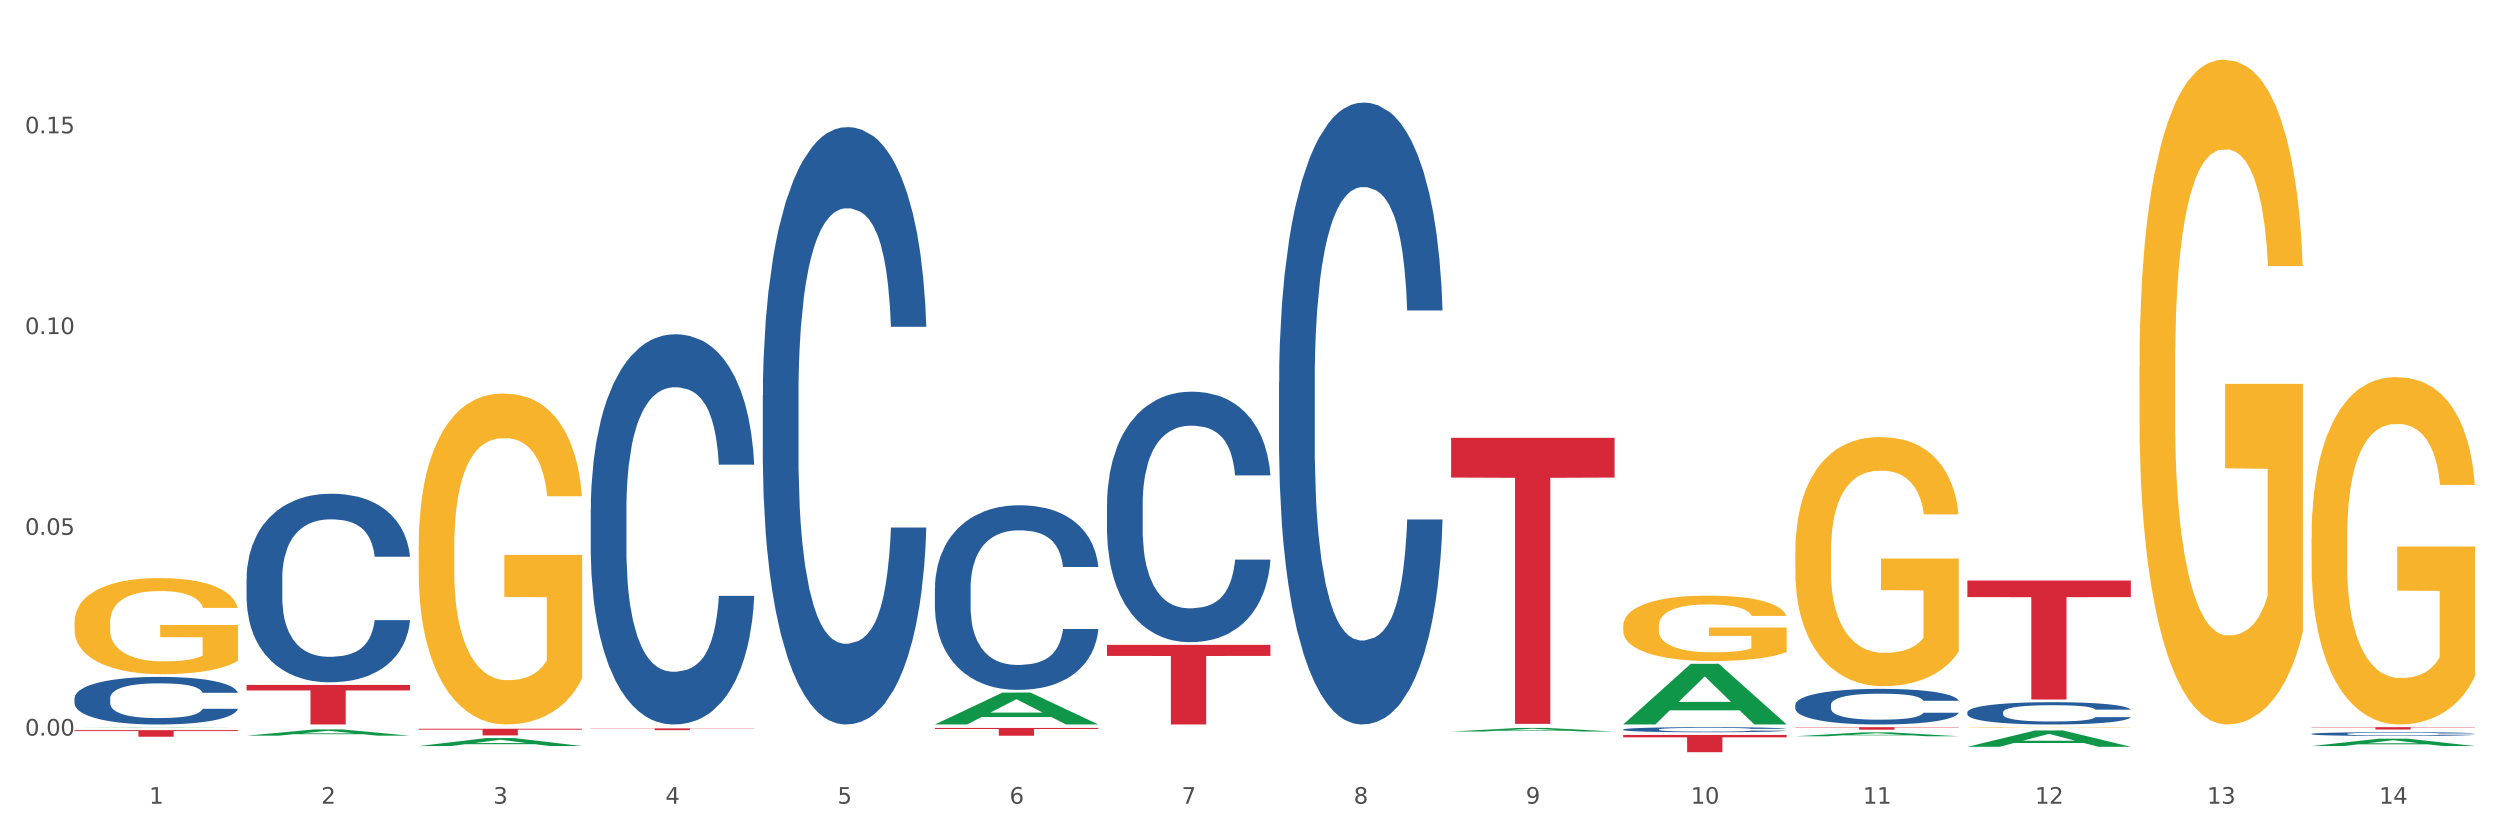
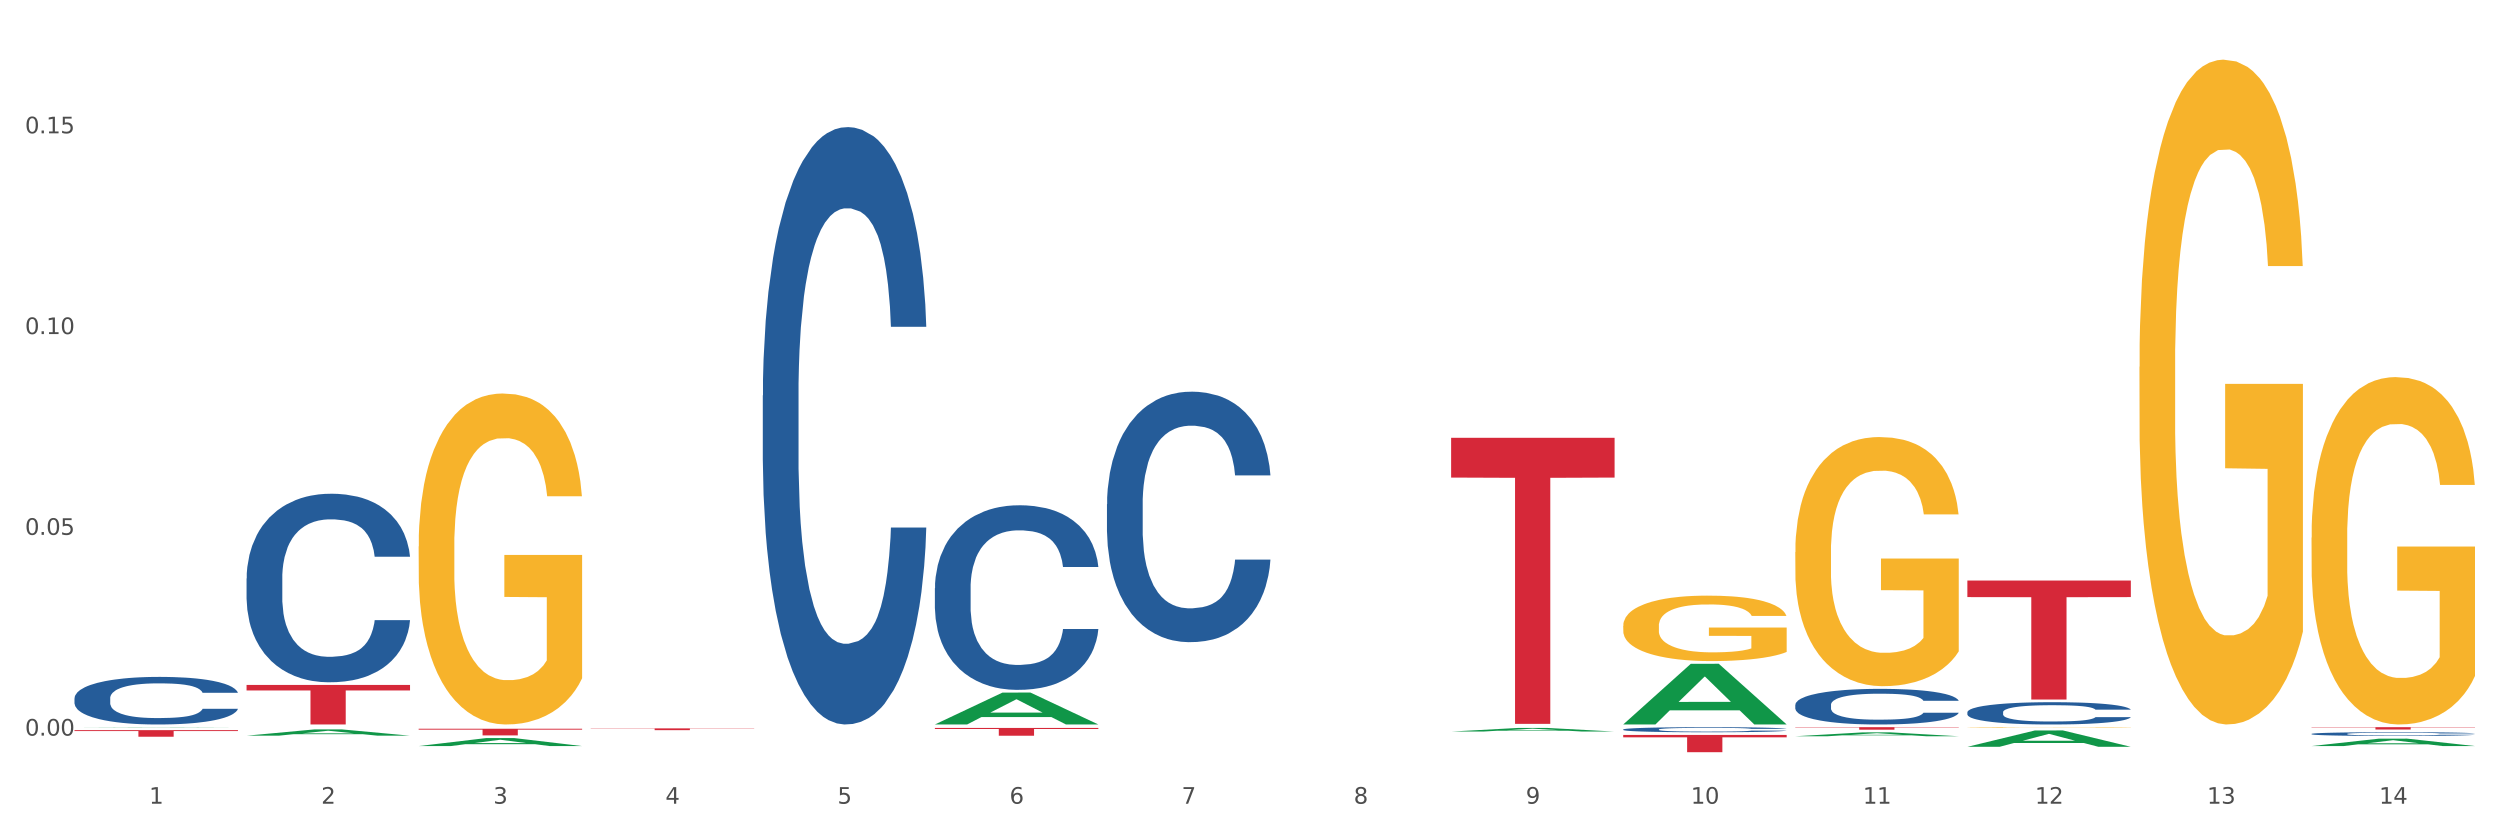
<svg xmlns="http://www.w3.org/2000/svg" xmlns:xlink="http://www.w3.org/1999/xlink" width="1080pt" height="360pt" viewBox="0 0 1080 360" version="1.1">
  <rect x="0" y="0" width="1080" height="360" fill="#333333" stroke="none" />
  <defs>
    <style type="text/css">*{stroke-linejoin: round; stroke-linecap: butt}</style>
  </defs>
  <g id="figure_1">
    <g id="patch_1">
      <path d="M 0 360  L 1080 360  L 1080 0  L 0 0  z " style="fill: #ffffff; stroke: #ffffff; stroke-linejoin: miter" />
    </g>
    <g id="axes_1">
      <g id="matplotlib.axis_1">
        <g id="xtick_1">
          <g id="text_1">
            <g style="fill: #4d4d4d" transform="translate(64.432 347.204) scale(0.096 -0.096)">
              <defs>
                <path id="DejaVuSans-31" d="M 794 531  L 1825 531  L 1825 4091  L 703 3866  L 703 4441  L 1819 4666  L 2450 4666  L 2450 531  L 3481 531  L 3481 0  L 794 0  L 794 531  z " transform="scale(0.016)" />
              </defs>
              <use xlink:href="#DejaVuSans-31" />
            </g>
          </g>
        </g>
        <g id="xtick_2">
          <g id="text_2">
            <g style="fill: #4d4d4d" transform="translate(138.771 347.204) scale(0.096 -0.096)">
              <defs>
                <path id="DejaVuSans-32" d="M 1228 531  L 3431 531  L 3431 0  L 469 0  L 469 531  Q 828 903 1448 1529  Q 2069 2156 2228 2338  Q 2531 2678 2651 2914  Q 2772 3150 2772 3378  Q 2772 3750 2511 3984  Q 2250 4219 1831 4219  Q 1534 4219 1204 4116  Q 875 4013 500 3803  L 500 4441  Q 881 4594 1212 4672  Q 1544 4750 1819 4750  Q 2544 4750 2975 4387  Q 3406 4025 3406 3419  Q 3406 3131 3298 2873  Q 3191 2616 2906 2266  Q 2828 2175 2409 1742  Q 1991 1309 1228 531  z " transform="scale(0.016)" />
              </defs>
              <use xlink:href="#DejaVuSans-32" />
            </g>
          </g>
        </g>
        <g id="xtick_3">
          <g id="text_3">
            <g style="fill: #4d4d4d" transform="translate(213.109 347.204) scale(0.096 -0.096)">
              <defs>
                <path id="DejaVuSans-33" d="M 2597 2516  Q 3050 2419 3304 2112  Q 3559 1806 3559 1356  Q 3559 666 3084 287  Q 2609 -91 1734 -91  Q 1441 -91 1130 -33  Q 819 25 488 141  L 488 750  Q 750 597 1062 519  Q 1375 441 1716 441  Q 2309 441 2620 675  Q 2931 909 2931 1356  Q 2931 1769 2642 2001  Q 2353 2234 1838 2234  L 1294 2234  L 1294 2753  L 1863 2753  Q 2328 2753 2575 2939  Q 2822 3125 2822 3475  Q 2822 3834 2567 4026  Q 2313 4219 1838 4219  Q 1578 4219 1281 4162  Q 984 4106 628 3988  L 628 4550  Q 988 4650 1302 4700  Q 1616 4750 1894 4750  Q 2613 4750 3031 4423  Q 3450 4097 3450 3541  Q 3450 3153 3228 2886  Q 3006 2619 2597 2516  z " transform="scale(0.016)" />
              </defs>
              <use xlink:href="#DejaVuSans-33" />
            </g>
          </g>
        </g>
        <g id="xtick_4">
          <g id="text_4">
            <g style="fill: #4d4d4d" transform="translate(287.448 347.204) scale(0.096 -0.096)">
              <defs>
                <path id="DejaVuSans-34" d="M 2419 4116  L 825 1625  L 2419 1625  L 2419 4116  z M 2253 4666  L 3047 4666  L 3047 1625  L 3713 1625  L 3713 1100  L 3047 1100  L 3047 0  L 2419 0  L 2419 1100  L 313 1100  L 313 1709  L 2253 4666  z " transform="scale(0.016)" />
              </defs>
              <use xlink:href="#DejaVuSans-34" />
            </g>
          </g>
        </g>
        <g id="xtick_5">
          <g id="text_5">
            <g style="fill: #4d4d4d" transform="translate(361.787 347.204) scale(0.096 -0.096)">
              <defs>
                <path id="DejaVuSans-35" d="M 691 4666  L 3169 4666  L 3169 4134  L 1269 4134  L 1269 2991  Q 1406 3038 1543 3061  Q 1681 3084 1819 3084  Q 2600 3084 3056 2656  Q 3513 2228 3513 1497  Q 3513 744 3044 326  Q 2575 -91 1722 -91  Q 1428 -91 1123 -41  Q 819 9 494 109  L 494 744  Q 775 591 1075 516  Q 1375 441 1709 441  Q 2250 441 2565 725  Q 2881 1009 2881 1497  Q 2881 1984 2565 2268  Q 2250 2553 1709 2553  Q 1456 2553 1204 2497  Q 953 2441 691 2322  L 691 4666  z " transform="scale(0.016)" />
              </defs>
              <use xlink:href="#DejaVuSans-35" />
            </g>
          </g>
        </g>
        <g id="xtick_6">
          <g id="text_6">
            <g style="fill: #4d4d4d" transform="translate(436.125 347.204) scale(0.096 -0.096)">
              <defs>
                <path id="DejaVuSans-36" d="M 2113 2584  Q 1688 2584 1439 2293  Q 1191 2003 1191 1497  Q 1191 994 1439 701  Q 1688 409 2113 409  Q 2538 409 2786 701  Q 3034 994 3034 1497  Q 3034 2003 2786 2293  Q 2538 2584 2113 2584  z M 3366 4563  L 3366 3988  Q 3128 4100 2886 4159  Q 2644 4219 2406 4219  Q 1781 4219 1451 3797  Q 1122 3375 1075 2522  Q 1259 2794 1537 2939  Q 1816 3084 2150 3084  Q 2853 3084 3261 2657  Q 3669 2231 3669 1497  Q 3669 778 3244 343  Q 2819 -91 2113 -91  Q 1303 -91 875 529  Q 447 1150 447 2328  Q 447 3434 972 4092  Q 1497 4750 2381 4750  Q 2619 4750 2861 4703  Q 3103 4656 3366 4563  z " transform="scale(0.016)" />
              </defs>
              <use xlink:href="#DejaVuSans-36" />
            </g>
          </g>
        </g>
        <g id="xtick_7">
          <g id="text_7">
            <g style="fill: #4d4d4d" transform="translate(510.464 347.204) scale(0.096 -0.096)">
              <defs>
                <path id="DejaVuSans-37" d="M 525 4666  L 3525 4666  L 3525 4397  L 1831 0  L 1172 0  L 2766 4134  L 525 4134  L 525 4666  z " transform="scale(0.016)" />
              </defs>
              <use xlink:href="#DejaVuSans-37" />
            </g>
          </g>
        </g>
        <g id="xtick_8">
          <g id="text_8">
            <g style="fill: #4d4d4d" transform="translate(584.803 347.204) scale(0.096 -0.096)">
              <defs>
                <path id="DejaVuSans-38" d="M 2034 2216  Q 1584 2216 1326 1975  Q 1069 1734 1069 1313  Q 1069 891 1326 650  Q 1584 409 2034 409  Q 2484 409 2743 651  Q 3003 894 3003 1313  Q 3003 1734 2745 1975  Q 2488 2216 2034 2216  z M 1403 2484  Q 997 2584 770 2862  Q 544 3141 544 3541  Q 544 4100 942 4425  Q 1341 4750 2034 4750  Q 2731 4750 3128 4425  Q 3525 4100 3525 3541  Q 3525 3141 3298 2862  Q 3072 2584 2669 2484  Q 3125 2378 3379 2068  Q 3634 1759 3634 1313  Q 3634 634 3220 271  Q 2806 -91 2034 -91  Q 1263 -91 848 271  Q 434 634 434 1313  Q 434 1759 690 2068  Q 947 2378 1403 2484  z M 1172 3481  Q 1172 3119 1398 2916  Q 1625 2713 2034 2713  Q 2441 2713 2670 2916  Q 2900 3119 2900 3481  Q 2900 3844 2670 4047  Q 2441 4250 2034 4250  Q 1625 4250 1398 4047  Q 1172 3844 1172 3481  z " transform="scale(0.016)" />
              </defs>
              <use xlink:href="#DejaVuSans-38" />
            </g>
          </g>
        </g>
        <g id="xtick_9">
          <g id="text_9">
            <g style="fill: #4d4d4d" transform="translate(659.142 347.204) scale(0.096 -0.096)">
              <defs>
                <path id="DejaVuSans-39" d="M 703 97  L 703 672  Q 941 559 1184 500  Q 1428 441 1663 441  Q 2288 441 2617 861  Q 2947 1281 2994 2138  Q 2813 1869 2534 1725  Q 2256 1581 1919 1581  Q 1219 1581 811 2004  Q 403 2428 403 3163  Q 403 3881 828 4315  Q 1253 4750 1959 4750  Q 2769 4750 3195 4129  Q 3622 3509 3622 2328  Q 3622 1225 3098 567  Q 2575 -91 1691 -91  Q 1453 -91 1209 -44  Q 966 3 703 97  z M 1959 2075  Q 2384 2075 2632 2365  Q 2881 2656 2881 3163  Q 2881 3666 2632 3958  Q 2384 4250 1959 4250  Q 1534 4250 1286 3958  Q 1038 3666 1038 3163  Q 1038 2656 1286 2365  Q 1534 2075 1959 2075  z " transform="scale(0.016)" />
              </defs>
              <use xlink:href="#DejaVuSans-39" />
            </g>
          </g>
        </g>
        <g id="xtick_10">
          <g id="text_10">
            <g style="fill: #4d4d4d" transform="translate(730.426 347.204) scale(0.096 -0.096)">
              <defs>
                <path id="DejaVuSans-30" d="M 2034 4250  Q 1547 4250 1301 3770  Q 1056 3291 1056 2328  Q 1056 1369 1301 889  Q 1547 409 2034 409  Q 2525 409 2770 889  Q 3016 1369 3016 2328  Q 3016 3291 2770 3770  Q 2525 4250 2034 4250  z M 2034 4750  Q 2819 4750 3233 4129  Q 3647 3509 3647 2328  Q 3647 1150 3233 529  Q 2819 -91 2034 -91  Q 1250 -91 836 529  Q 422 1150 422 2328  Q 422 3509 836 4129  Q 1250 4750 2034 4750  z " transform="scale(0.016)" />
              </defs>
              <use xlink:href="#DejaVuSans-31" />
              <use xlink:href="#DejaVuSans-30" transform="translate(63.623 0)" />
            </g>
          </g>
        </g>
        <g id="xtick_11">
          <g id="text_11">
            <g style="fill: #4d4d4d" transform="translate(804.765 347.204) scale(0.096 -0.096)">
              <use xlink:href="#DejaVuSans-31" />
              <use xlink:href="#DejaVuSans-31" transform="translate(63.623 0)" />
            </g>
          </g>
        </g>
        <g id="xtick_12">
          <g id="text_12">
            <g style="fill: #4d4d4d" transform="translate(879.104 347.204) scale(0.096 -0.096)">
              <use xlink:href="#DejaVuSans-31" />
              <use xlink:href="#DejaVuSans-32" transform="translate(63.623 0)" />
            </g>
          </g>
        </g>
        <g id="xtick_13">
          <g id="text_13">
            <g style="fill: #4d4d4d" transform="translate(953.442 347.204) scale(0.096 -0.096)">
              <use xlink:href="#DejaVuSans-31" />
              <use xlink:href="#DejaVuSans-33" transform="translate(63.623 0)" />
            </g>
          </g>
        </g>
        <g id="xtick_14">
          <g id="text_14">
            <g style="fill: #4d4d4d" transform="translate(1027.781 347.204) scale(0.096 -0.096)">
              <use xlink:href="#DejaVuSans-31" />
              <use xlink:href="#DejaVuSans-34" transform="translate(63.623 0)" />
            </g>
          </g>
        </g>
        <g id="xtick_15" />
        <g id="xtick_16" />
        <g id="xtick_17" />
        <g id="xtick_18" />
        <g id="xtick_19" />
        <g id="xtick_20" />
        <g id="xtick_21" />
        <g id="xtick_22" />
        <g id="xtick_23" />
        <g id="xtick_24" />
        <g id="xtick_25" />
        <g id="xtick_26" />
        <g id="xtick_27" />
      </g>
      <g id="matplotlib.axis_2">
        <g id="ytick_1">
          <g id="text_15">
            <g style="fill: #4d4d4d" transform="translate(10.8 317.784) scale(0.096 -0.096)">
              <defs>
                <path id="DejaVuSans-2e" d="M 684 794  L 1344 794  L 1344 0  L 684 0  L 684 794  z " transform="scale(0.016)" />
              </defs>
              <use xlink:href="#DejaVuSans-30" />
              <use xlink:href="#DejaVuSans-2e" transform="translate(63.623 0)" />
              <use xlink:href="#DejaVuSans-30" transform="translate(95.41 0)" />
              <use xlink:href="#DejaVuSans-30" transform="translate(159.033 0)" />
            </g>
          </g>
        </g>
        <g id="ytick_2">
          <g id="text_16">
            <g style="fill: #4d4d4d" transform="translate(10.8 231.054) scale(0.096 -0.096)">
              <use xlink:href="#DejaVuSans-30" />
              <use xlink:href="#DejaVuSans-2e" transform="translate(63.623 0)" />
              <use xlink:href="#DejaVuSans-30" transform="translate(95.41 0)" />
              <use xlink:href="#DejaVuSans-35" transform="translate(159.033 0)" />
            </g>
          </g>
        </g>
        <g id="ytick_3">
          <g id="text_17">
            <g style="fill: #4d4d4d" transform="translate(10.8 144.325) scale(0.096 -0.096)">
              <use xlink:href="#DejaVuSans-30" />
              <use xlink:href="#DejaVuSans-2e" transform="translate(63.623 0)" />
              <use xlink:href="#DejaVuSans-31" transform="translate(95.41 0)" />
              <use xlink:href="#DejaVuSans-30" transform="translate(159.033 0)" />
            </g>
          </g>
        </g>
        <g id="ytick_4">
          <g id="text_18">
            <g style="fill: #4d4d4d" transform="translate(10.8 57.596) scale(0.096 -0.096)">
              <use xlink:href="#DejaVuSans-30" />
              <use xlink:href="#DejaVuSans-2e" transform="translate(63.623 0)" />
              <use xlink:href="#DejaVuSans-31" transform="translate(95.41 0)" />
              <use xlink:href="#DejaVuSans-35" transform="translate(159.033 0)" />
            </g>
          </g>
        </g>
        <g id="ytick_5" />
        <g id="ytick_6" />
        <g id="ytick_7" />
      </g>
      <g id="PolyCollection_1">
        <path d="M 32.175 314.27  L 32.248 314.27  L 61.37 314.136  L 73.456 314.136  L 102.797 314.27  L 88.818 314.27  L 82.484 314.239  L 52.415 314.239  L 52.197 314.239  L 46.081 314.27  L 32.175 314.27  L 32.175 314.27  L 56.201 314.22  L 78.698 314.22  L 67.559 314.165  L 67.413 314.164  L 67.267 314.165  L 56.128 314.22  L 56.201 314.22  L 32.175 314.27  z " clip-path="url(#pd079effcb4)" style="fill: #109648" />
        <path d="M 32.175 301.658  L 32.258 301.639  L 32.258 301.113  L 32.509 300.399  L 33.427 299.085  L 34.596 298.089  L 36.599 296.925  L 37.684 296.436  L 39.104 295.892  L 42.025 295.009  L 45.364 294.258  L 47.702 293.845  L 49.455 293.582  L 53.378 293.112  L 55.632 292.906  L 57.969 292.737  L 59.973 292.624  L 63.312 292.492  L 65.983 292.436  L 69.072 292.417  L 71.66 292.436  L 75.082 292.511  L 80.091 292.737  L 82.011 292.868  L 84.599 293.093  L 87.27 293.394  L 89.44 293.694  L 91.945 294.126  L 94.533 294.69  L 97.037 295.403  L 98.79 296.061  L 100.209 296.756  L 101.461 297.601  L 102.379 298.521  L 102.797 299.291  L 87.52 299.291  L 87.103 298.596  L 86.268 297.845  L 85.434 297.338  L 84.515 296.925  L 83.096 296.455  L 81.844 296.155  L 79.757 295.798  L 77.837 295.573  L 76.251 295.441  L 74.331 295.328  L 70.241 295.216  L 67.319 295.216  L 65.482 295.253  L 63.229 295.347  L 61.309 295.479  L 59.055 295.704  L 57.302 295.948  L 55.549 296.267  L 54.547 296.493  L 53.044 296.906  L 52.043 297.244  L 50.707 297.826  L 49.956 298.239  L 48.62 299.31  L 48.036 300.099  L 47.785 300.643  L 47.618 301.244  L 47.618 304.174  L 48.119 305.489  L 48.537 306.052  L 49.204 306.691  L 50.457 307.517  L 52.293 308.325  L 54.213 308.907  L 55.799 309.264  L 57.302 309.527  L 58.804 309.734  L 60.641 309.921  L 62.143 310.034  L 64.397 310.147  L 67.069 310.203  L 69.155 310.203  L 73.413 310.109  L 75.333 310.015  L 77.169 309.884  L 79.173 309.677  L 80.759 309.452  L 81.677 309.283  L 83.18 308.926  L 84.348 308.55  L 85.35 308.118  L 86.018 307.743  L 86.769 307.179  L 87.353 306.541  L 87.52 306.203  L 102.797 306.203  L 102.463 306.879  L 101.879 307.536  L 100.71 308.419  L 99.792 308.926  L 98.372 309.546  L 96.87 310.072  L 94.783 310.654  L 92.863 311.086  L 90.86 311.461  L 88.689 311.8  L 84.766 312.269  L 83.347 312.401  L 80.341 312.626  L 78.004 312.757  L 74.581 312.889  L 71.075 312.964  L 67.402 312.983  L 64.147 312.945  L 60.557 312.832  L 58.303 312.72  L 55.799 312.551  L 52.877 312.288  L 50.123 311.969  L 47.535 311.593  L 45.114 311.161  L 42.86 310.673  L 39.938 309.865  L 37.768 309.076  L 36.182 308.344  L 35.097 307.724  L 34.011 306.935  L 33.427 306.391  L 32.509 305.076  L 32.175 303.855  L 32.175 301.658  z " clip-path="url(#pd079effcb4)" style="fill: #255c99" />
        <path d="M 106.514 249.89  L 106.597 249.816  L 106.597 247.733  L 106.848 244.906  L 107.766 239.698  L 108.935 235.755  L 110.938 231.143  L 112.023 229.208  L 113.442 227.051  L 116.364 223.554  L 119.703 220.578  L 122.04 218.942  L 123.794 217.9  L 127.717 216.04  L 129.971 215.222  L 132.308 214.552  L 134.312 214.106  L 137.651 213.585  L 140.322 213.362  L 143.411 213.288  L 145.998 213.362  L 149.421 213.66  L 154.43 214.552  L 156.35 215.073  L 158.937 215.966  L 161.609 217.156  L 163.779 218.347  L 166.283 220.058  L 168.871 222.29  L 171.376 225.117  L 173.129 227.72  L 174.548 230.473  L 175.8 233.821  L 176.718 237.466  L 177.135 240.516  L 161.859 240.516  L 161.442 237.764  L 160.607 234.788  L 159.772 232.779  L 158.854 231.143  L 157.435 229.283  L 156.183 228.092  L 154.096 226.679  L 152.176 225.786  L 150.59 225.265  L 148.67 224.819  L 144.579 224.373  L 141.658 224.373  L 139.821 224.521  L 137.567 224.893  L 135.647 225.414  L 133.393 226.307  L 131.64 227.274  L 129.887 228.539  L 128.886 229.431  L 127.383 231.068  L 126.381 232.407  L 125.046 234.714  L 124.294 236.35  L 122.959 240.591  L 122.374 243.715  L 122.124 245.873  L 121.957 248.253  L 121.957 259.859  L 122.458 265.067  L 122.875 267.299  L 123.543 269.828  L 124.795 273.101  L 126.632 276.3  L 128.552 278.607  L 130.138 280.02  L 131.64 281.062  L 133.143 281.88  L 134.979 282.624  L 136.482 283.07  L 138.736 283.517  L 141.407 283.74  L 143.494 283.74  L 147.751 283.368  L 149.671 282.996  L 151.508 282.475  L 153.511 281.657  L 155.097 280.764  L 156.016 280.095  L 157.518 278.681  L 158.687 277.193  L 159.689 275.482  L 160.357 273.994  L 161.108 271.762  L 161.692 269.233  L 161.859 267.894  L 177.135 267.894  L 176.802 270.572  L 176.217 273.176  L 175.049 276.672  L 174.13 278.681  L 172.711 281.136  L 171.209 283.219  L 169.122 285.525  L 167.202 287.236  L 165.198 288.724  L 163.028 290.063  L 159.104 291.923  L 157.685 292.444  L 154.68 293.337  L 152.343 293.858  L 148.92 294.378  L 145.414 294.676  L 141.741 294.75  L 138.486 294.602  L 134.896 294.155  L 132.642 293.709  L 130.138 293.039  L 127.216 291.998  L 124.461 290.733  L 121.874 289.245  L 119.453 287.534  L 117.199 285.6  L 114.277 282.401  L 112.107 279.276  L 110.521 276.375  L 109.435 273.92  L 108.35 270.795  L 107.766 268.638  L 106.848 263.43  L 106.514 258.594  L 106.514 249.89  z " clip-path="url(#pd079effcb4)" style="fill: #255c99" />
-         <path d="M 255.191 220.147  L 255.275 219.993  L 255.275 215.682  L 255.525 209.832  L 256.443 199.055  L 257.612 190.895  L 259.615 181.35  L 260.701 177.347  L 262.12 172.882  L 265.041 165.646  L 268.381 159.488  L 270.718 156.101  L 272.471 153.945  L 276.394 150.096  L 278.648 148.403  L 280.986 147.017  L 282.989 146.094  L 286.328 145.016  L 288.999 144.554  L 292.088 144.4  L 294.676 144.554  L 298.098 145.17  L 303.107 147.017  L 305.027 148.095  L 307.615 149.942  L 310.286 152.406  L 312.457 154.869  L 314.961 158.41  L 317.549 163.029  L 320.053 168.879  L 321.806 174.268  L 323.225 179.964  L 324.477 186.892  L 325.396 194.436  L 325.813 200.748  L 310.537 200.748  L 310.119 195.052  L 309.284 188.894  L 308.45 184.737  L 307.531 181.35  L 306.112 177.501  L 304.86 175.037  L 302.773 172.112  L 300.853 170.265  L 299.267 169.187  L 297.347 168.263  L 293.257 167.34  L 290.335 167.34  L 288.499 167.647  L 286.245 168.417  L 284.325 169.495  L 282.071 171.342  L 280.318 173.344  L 278.565 175.961  L 277.563 177.809  L 276.06 181.196  L 275.059 183.967  L 273.723 188.74  L 272.972 192.127  L 271.636 200.902  L 271.052 207.368  L 270.801 211.833  L 270.634 216.76  L 270.634 240.777  L 271.135 251.554  L 271.553 256.173  L 272.22 261.407  L 273.473 268.181  L 275.309 274.801  L 277.229 279.574  L 278.815 282.499  L 280.318 284.655  L 281.82 286.348  L 283.657 287.888  L 285.159 288.812  L 287.413 289.735  L 290.085 290.197  L 292.172 290.197  L 296.429 289.427  L 298.349 288.658  L 300.185 287.58  L 302.189 285.886  L 303.775 284.039  L 304.693 282.653  L 306.196 279.728  L 307.364 276.649  L 308.366 273.108  L 309.034 270.029  L 309.785 265.41  L 310.37 260.176  L 310.537 257.404  L 325.813 257.404  L 325.479 262.947  L 324.895 268.335  L 323.726 275.571  L 322.808 279.728  L 321.389 284.809  L 319.886 289.119  L 317.799 293.892  L 315.879 297.433  L 313.876 300.512  L 311.705 303.283  L 307.782 307.132  L 306.363 308.21  L 303.358 310.058  L 301.02 311.135  L 297.598 312.213  L 294.092 312.829  L 290.419 312.983  L 287.163 312.675  L 283.573 311.751  L 281.32 310.827  L 278.815 309.442  L 275.893 307.286  L 273.139 304.669  L 270.551 301.59  L 268.13 298.049  L 265.876 294.046  L 262.955 287.426  L 260.784 280.96  L 259.198 274.955  L 258.113 269.875  L 257.028 263.409  L 256.443 258.944  L 255.525 248.167  L 255.191 238.16  L 255.191 220.147  z " clip-path="url(#pd079effcb4)" style="fill: #255c99" />
        <path d="M 329.53 170.861  L 329.613 170.626  L 329.613 164.026  L 329.864 155.07  L 330.782 138.572  L 331.951 126.08  L 333.954 111.467  L 335.039 105.34  L 336.458 98.505  L 339.38 87.427  L 342.719 77.999  L 345.057 72.814  L 346.81 69.515  L 350.733 63.622  L 352.987 61.03  L 355.324 58.909  L 357.328 57.494  L 360.667 55.845  L 363.338 55.137  L 366.427 54.902  L 369.015 55.137  L 372.437 56.08  L 377.446 58.909  L 379.366 60.558  L 381.954 63.387  L 384.625 67.158  L 386.795 70.929  L 389.3 76.35  L 391.887 83.42  L 394.392 92.377  L 396.145 100.626  L 397.564 109.346  L 398.816 119.952  L 399.734 131.501  L 400.152 141.164  L 384.875 141.164  L 384.458 132.444  L 383.623 123.016  L 382.788 116.653  L 381.87 111.467  L 380.451 105.575  L 379.199 101.804  L 377.112 97.326  L 375.192 94.498  L 373.606 92.848  L 371.686 91.434  L 367.595 90.02  L 364.674 90.02  L 362.837 90.491  L 360.583 91.67  L 358.663 93.319  L 356.41 96.148  L 354.656 99.212  L 352.903 103.218  L 351.902 106.047  L 350.399 111.232  L 349.397 115.474  L 348.062 122.781  L 347.31 127.966  L 345.975 141.4  L 345.391 151.299  L 345.14 158.134  L 344.973 165.676  L 344.973 202.444  L 345.474 218.942  L 345.891 226.013  L 346.559 234.026  L 347.811 244.397  L 349.648 254.532  L 351.568 261.838  L 353.154 266.316  L 354.656 269.616  L 356.159 272.208  L 357.996 274.565  L 359.498 275.979  L 361.752 277.394  L 364.423 278.101  L 366.51 278.101  L 370.768 276.922  L 372.688 275.744  L 374.524 274.094  L 376.528 271.501  L 378.114 268.673  L 379.032 266.552  L 380.534 262.074  L 381.703 257.36  L 382.705 251.939  L 383.373 247.225  L 384.124 240.154  L 384.708 232.141  L 384.875 227.899  L 400.152 227.899  L 399.818 236.383  L 399.233 244.633  L 398.065 255.71  L 397.146 262.074  L 395.727 269.851  L 394.225 276.451  L 392.138 283.757  L 390.218 289.178  L 388.214 293.892  L 386.044 298.134  L 382.121 304.027  L 380.701 305.676  L 377.696 308.505  L 375.359 310.154  L 371.936 311.804  L 368.43 312.747  L 364.757 312.983  L 361.502 312.511  L 357.912 311.097  L 355.658 309.683  L 353.154 307.562  L 350.232 304.262  L 347.477 300.255  L 344.89 295.542  L 342.469 290.121  L 340.215 283.993  L 337.293 273.858  L 335.123 263.959  L 333.537 254.767  L 332.452 246.989  L 331.366 237.09  L 330.782 230.255  L 329.864 213.757  L 329.53 198.437  L 329.53 170.861  z " clip-path="url(#pd079effcb4)" style="fill: #255c99" />
        <path d="M 403.869 254.108  L 403.952 254.035  L 403.952 251.996  L 404.202 249.228  L 405.121 244.129  L 406.289 240.269  L 408.293 235.753  L 409.378 233.859  L 410.797 231.747  L 413.719 228.323  L 417.058 225.41  L 419.395 223.807  L 421.148 222.788  L 425.072 220.967  L 427.326 220.165  L 429.663 219.51  L 431.666 219.073  L 435.006 218.563  L 437.677 218.345  L 440.766 218.272  L 443.353 218.345  L 446.776 218.636  L 451.785 219.51  L 453.704 220.02  L 456.292 220.894  L 458.964 222.059  L 461.134 223.225  L 463.638 224.9  L 466.226 227.085  L 468.73 229.853  L 470.483 232.402  L 471.903 235.097  L 473.155 238.375  L 474.073 241.944  L 474.49 244.931  L 459.214 244.931  L 458.797 242.236  L 457.962 239.322  L 457.127 237.355  L 456.209 235.753  L 454.79 233.932  L 453.538 232.767  L 451.451 231.383  L 449.531 230.509  L 447.945 229.999  L 446.025 229.562  L 441.934 229.125  L 439.012 229.125  L 437.176 229.27  L 434.922 229.634  L 433.002 230.144  L 430.748 231.018  L 428.995 231.965  L 427.242 233.204  L 426.24 234.078  L 424.738 235.68  L 423.736 236.991  L 422.401 239.249  L 421.649 240.852  L 420.314 245.003  L 419.729 248.063  L 419.479 250.175  L 419.312 252.506  L 419.312 263.869  L 419.813 268.967  L 420.23 271.152  L 420.898 273.629  L 422.15 276.834  L 423.987 279.966  L 425.907 282.224  L 427.493 283.608  L 428.995 284.628  L 430.498 285.429  L 432.334 286.157  L 433.837 286.594  L 436.091 287.031  L 438.762 287.25  L 440.849 287.25  L 445.106 286.886  L 447.026 286.521  L 448.863 286.011  L 450.866 285.21  L 452.452 284.336  L 453.371 283.681  L 454.873 282.297  L 456.042 280.84  L 457.044 279.165  L 457.711 277.708  L 458.463 275.523  L 459.047 273.046  L 459.214 271.735  L 474.49 271.735  L 474.156 274.357  L 473.572 276.907  L 472.403 280.33  L 471.485 282.297  L 470.066 284.7  L 468.563 286.74  L 466.477 288.998  L 464.557 290.673  L 462.553 292.13  L 460.383 293.441  L 456.459 295.262  L 455.04 295.772  L 452.035 296.646  L 449.698 297.156  L 446.275 297.666  L 442.769 297.957  L 439.096 298.03  L 435.84 297.884  L 432.251 297.447  L 429.997 297.01  L 427.493 296.355  L 424.571 295.335  L 421.816 294.097  L 419.228 292.64  L 416.808 290.964  L 414.554 289.071  L 411.632 285.939  L 409.462 282.879  L 407.875 280.039  L 406.79 277.635  L 405.705 274.576  L 405.121 272.464  L 404.202 267.365  L 403.869 262.63  L 403.869 254.108  z " clip-path="url(#pd079effcb4)" style="fill: #255c99" />
        <path d="M 478.207 217.825  L 478.291 217.726  L 478.291 214.959  L 478.541 211.203  L 479.459 204.285  L 480.628 199.047  L 482.632 192.92  L 483.717 190.35  L 485.136 187.484  L 488.058 182.839  L 491.397 178.886  L 493.734 176.712  L 495.487 175.328  L 499.41 172.857  L 501.664 171.77  L 504.002 170.881  L 506.005 170.288  L 509.344 169.596  L 512.016 169.3  L 515.104 169.201  L 517.692 169.3  L 521.115 169.695  L 526.123 170.881  L 528.043 171.573  L 530.631 172.759  L 533.302 174.34  L 535.473 175.921  L 537.977 178.194  L 540.565 181.159  L 543.069 184.915  L 544.822 188.374  L 546.241 192.03  L 547.493 196.478  L 548.412 201.32  L 548.829 205.372  L 533.553 205.372  L 533.135 201.716  L 532.301 197.763  L 531.466 195.094  L 530.548 192.92  L 529.128 190.449  L 527.876 188.868  L 525.789 186.99  L 523.869 185.804  L 522.283 185.112  L 520.363 184.519  L 516.273 183.926  L 513.351 183.926  L 511.515 184.124  L 509.261 184.618  L 507.341 185.31  L 505.087 186.496  L 503.334 187.781  L 501.581 189.461  L 500.579 190.647  L 499.077 192.821  L 498.075 194.6  L 496.739 197.664  L 495.988 199.838  L 494.652 205.471  L 494.068 209.622  L 493.818 212.488  L 493.651 215.651  L 493.651 231.068  L 494.151 237.986  L 494.569 240.951  L 495.237 244.312  L 496.489 248.66  L 498.325 252.91  L 500.245 255.973  L 501.831 257.851  L 503.334 259.235  L 504.837 260.322  L 506.673 261.31  L 508.176 261.903  L 510.429 262.496  L 513.101 262.793  L 515.188 262.793  L 519.445 262.299  L 521.365 261.804  L 523.202 261.113  L 525.205 260.025  L 526.791 258.84  L 527.709 257.95  L 529.212 256.072  L 530.381 254.096  L 531.382 251.823  L 532.05 249.846  L 532.801 246.881  L 533.386 243.521  L 533.553 241.742  L 548.829 241.742  L 548.495 245.3  L 547.911 248.759  L 546.742 253.404  L 545.824 256.072  L 544.405 259.334  L 542.902 262.101  L 540.815 265.165  L 538.895 267.438  L 536.892 269.414  L 534.721 271.193  L 530.798 273.664  L 529.379 274.356  L 526.374 275.542  L 524.036 276.234  L 520.614 276.925  L 517.108 277.321  L 513.435 277.42  L 510.179 277.222  L 506.59 276.629  L 504.336 276.036  L 501.831 275.146  L 498.91 273.763  L 496.155 272.083  L 493.567 270.106  L 491.146 267.833  L 488.892 265.263  L 485.971 261.014  L 483.8 256.863  L 482.214 253.009  L 481.129 249.747  L 480.044 245.596  L 479.459 242.73  L 478.541 235.812  L 478.207 229.388  L 478.207 217.825  z " clip-path="url(#pd079effcb4)" style="fill: #255c99" />
-         <path d="M 552.546 165.026  L 552.629 164.781  L 552.629 157.911  L 552.88 148.587  L 553.798 131.411  L 554.967 118.407  L 556.97 103.194  L 558.055 96.814  L 559.475 89.699  L 562.396 78.166  L 565.735 68.352  L 568.073 62.954  L 569.826 59.519  L 573.749 53.384  L 576.003 50.685  L 578.34 48.477  L 580.344 47.005  L 583.683 45.287  L 586.354 44.551  L 589.443 44.306  L 592.031 44.551  L 595.453 45.533  L 600.462 48.477  L 602.382 50.195  L 604.97 53.139  L 607.641 57.065  L 609.811 60.991  L 612.316 66.634  L 614.903 73.995  L 617.408 83.319  L 619.161 91.907  L 620.58 100.986  L 621.832 112.027  L 622.75 124.05  L 623.168 134.11  L 607.891 134.11  L 607.474 125.032  L 606.639 115.217  L 605.804 108.592  L 604.886 103.194  L 603.467 97.06  L 602.215 93.134  L 600.128 88.472  L 598.208 85.527  L 596.622 83.81  L 594.702 82.338  L 590.612 80.865  L 587.69 80.865  L 585.853 81.356  L 583.6 82.583  L 581.68 84.301  L 579.426 87.245  L 577.673 90.435  L 575.92 94.606  L 574.918 97.55  L 573.415 102.949  L 572.414 107.365  L 571.078 114.971  L 570.327 120.37  L 568.991 134.356  L 568.407 144.661  L 568.156 151.777  L 567.989 159.628  L 567.989 197.906  L 568.49 215.081  L 568.908 222.442  L 569.575 230.785  L 570.827 241.581  L 572.664 252.132  L 574.584 259.738  L 576.17 264.4  L 577.673 267.835  L 579.175 270.534  L 581.012 272.988  L 582.514 274.46  L 584.768 275.932  L 587.439 276.668  L 589.526 276.668  L 593.784 275.442  L 595.704 274.215  L 597.54 272.497  L 599.544 269.798  L 601.13 266.854  L 602.048 264.645  L 603.551 259.983  L 604.719 255.076  L 605.721 249.433  L 606.389 244.525  L 607.14 237.164  L 607.724 228.822  L 607.891 224.405  L 623.168 224.405  L 622.834 233.238  L 622.249 241.826  L 621.081 253.359  L 620.163 259.983  L 618.743 268.081  L 617.241 274.951  L 615.154 282.557  L 613.234 288.201  L 611.23 293.108  L 609.06 297.525  L 605.137 303.659  L 603.718 305.376  L 600.712 308.321  L 598.375 310.038  L 594.952 311.756  L 591.446 312.737  L 587.773 312.983  L 584.518 312.492  L 580.928 311.02  L 578.674 309.548  L 576.17 307.339  L 573.248 303.904  L 570.494 299.733  L 567.906 294.826  L 565.485 289.182  L 563.231 282.803  L 560.309 272.252  L 558.139 261.946  L 556.553 252.377  L 555.468 244.28  L 554.382 233.975  L 553.798 226.859  L 552.88 209.683  L 552.546 193.734  L 552.546 165.026  z " clip-path="url(#pd079effcb4)" style="fill: #255c99" />
        <path d="M 701.223 315.125  L 701.307 315.123  L 701.307 315.067  L 701.557 314.991  L 702.476 314.85  L 703.644 314.743  L 705.648 314.619  L 706.733 314.567  L 708.152 314.508  L 711.074 314.414  L 714.413 314.333  L 716.75 314.289  L 718.503 314.261  L 722.427 314.211  L 724.681 314.189  L 727.018 314.17  L 729.021 314.158  L 732.36 314.144  L 735.032 314.138  L 738.12 314.136  L 740.708 314.138  L 744.131 314.146  L 749.139 314.17  L 751.059 314.185  L 753.647 314.209  L 756.318 314.241  L 758.489 314.273  L 760.993 314.319  L 763.581 314.38  L 766.085 314.456  L 767.838 314.526  L 769.257 314.601  L 770.51 314.691  L 771.428 314.79  L 771.845 314.872  L 756.569 314.872  L 756.151 314.798  L 755.317 314.717  L 754.482 314.663  L 753.564 314.619  L 752.145 314.569  L 750.892 314.536  L 748.805 314.498  L 746.885 314.474  L 745.299 314.46  L 743.379 314.448  L 739.289 314.436  L 736.367 314.436  L 734.531 314.44  L 732.277 314.45  L 730.357 314.464  L 728.103 314.488  L 726.35 314.514  L 724.597 314.548  L 723.595 314.573  L 722.093 314.617  L 721.091 314.653  L 719.755 314.715  L 719.004 314.76  L 717.668 314.874  L 717.084 314.959  L 716.834 315.017  L 716.667 315.081  L 716.667 315.395  L 717.168 315.536  L 717.585 315.596  L 718.253 315.664  L 719.505 315.753  L 721.341 315.839  L 723.261 315.902  L 724.847 315.94  L 726.35 315.968  L 727.853 315.99  L 729.689 316.01  L 731.192 316.022  L 733.446 316.034  L 736.117 316.04  L 738.204 316.04  L 742.461 316.03  L 744.381 316.02  L 746.218 316.006  L 748.221 315.984  L 749.807 315.96  L 750.725 315.942  L 752.228 315.904  L 753.397 315.863  L 754.398 315.817  L 755.066 315.777  L 755.818 315.717  L 756.402 315.648  L 756.569 315.612  L 771.845 315.612  L 771.511 315.684  L 770.927 315.755  L 769.758 315.849  L 768.84 315.904  L 767.421 315.97  L 765.918 316.026  L 763.831 316.088  L 761.911 316.135  L 759.908 316.175  L 757.738 316.211  L 753.814 316.261  L 752.395 316.275  L 749.39 316.3  L 747.052 316.314  L 743.63 316.328  L 740.124 316.336  L 736.451 316.338  L 733.195 316.334  L 729.606 316.322  L 727.352 316.31  L 724.847 316.292  L 721.926 316.263  L 719.171 316.229  L 716.583 316.189  L 714.162 316.143  L 711.908 316.091  L 708.987 316.004  L 706.816 315.92  L 705.23 315.841  L 704.145 315.775  L 703.06 315.69  L 702.476 315.632  L 701.557 315.491  L 701.223 315.361  L 701.223 315.125  z " clip-path="url(#pd079effcb4)" style="fill: #255c99" />
        <path d="M 775.562 304.504  L 775.646 304.49  L 775.646 304.097  L 775.896 303.562  L 776.814 302.578  L 777.983 301.833  L 779.986 300.961  L 781.072 300.596  L 782.491 300.188  L 785.412 299.527  L 788.752 298.965  L 791.089 298.655  L 792.842 298.459  L 796.765 298.107  L 799.019 297.952  L 801.357 297.826  L 803.36 297.742  L 806.699 297.643  L 809.37 297.601  L 812.459 297.587  L 815.047 297.601  L 818.469 297.657  L 823.478 297.826  L 825.398 297.924  L 827.986 298.093  L 830.657 298.318  L 832.828 298.543  L 835.332 298.866  L 837.92 299.288  L 840.424 299.822  L 842.177 300.315  L 843.596 300.835  L 844.848 301.467  L 845.766 302.156  L 846.184 302.733  L 830.908 302.733  L 830.49 302.213  L 829.655 301.65  L 828.821 301.271  L 827.902 300.961  L 826.483 300.61  L 825.231 300.385  L 823.144 300.118  L 821.224 299.949  L 819.638 299.851  L 817.718 299.766  L 813.628 299.682  L 810.706 299.682  L 808.87 299.71  L 806.616 299.78  L 804.696 299.879  L 802.442 300.047  L 800.689 300.23  L 798.936 300.469  L 797.934 300.638  L 796.431 300.947  L 795.43 301.2  L 794.094 301.636  L 793.343 301.946  L 792.007 302.747  L 791.423 303.337  L 791.172 303.745  L 791.005 304.195  L 791.005 306.389  L 791.506 307.373  L 791.924 307.795  L 792.591 308.273  L 793.844 308.891  L 795.68 309.496  L 797.6 309.932  L 799.186 310.199  L 800.689 310.396  L 802.191 310.55  L 804.028 310.691  L 805.53 310.775  L 807.784 310.86  L 810.456 310.902  L 812.543 310.902  L 816.8 310.832  L 818.72 310.761  L 820.556 310.663  L 822.56 310.508  L 824.146 310.339  L 825.064 310.213  L 826.567 309.946  L 827.735 309.665  L 828.737 309.341  L 829.405 309.06  L 830.156 308.638  L 830.741 308.16  L 830.908 307.907  L 846.184 307.907  L 845.85 308.413  L 845.266 308.905  L 844.097 309.566  L 843.179 309.946  L 841.76 310.41  L 840.257 310.803  L 838.17 311.239  L 836.25 311.563  L 834.247 311.844  L 832.076 312.097  L 828.153 312.448  L 826.734 312.547  L 823.728 312.716  L 821.391 312.814  L 817.969 312.912  L 814.463 312.969  L 810.79 312.983  L 807.534 312.955  L 803.944 312.87  L 801.69 312.786  L 799.186 312.659  L 796.264 312.463  L 793.51 312.223  L 790.922 311.942  L 788.501 311.619  L 786.247 311.253  L 783.325 310.649  L 781.155 310.058  L 779.569 309.51  L 778.484 309.046  L 777.399 308.455  L 776.814 308.048  L 775.896 307.063  L 775.562 306.149  L 775.562 304.504  z " clip-path="url(#pd079effcb4)" style="fill: #255c99" />
        <path d="M 849.901 307.676  L 849.984 307.667  L 849.984 307.421  L 850.235 307.086  L 851.153 306.47  L 852.322 306.004  L 854.325 305.458  L 855.41 305.23  L 856.829 304.974  L 859.751 304.561  L 863.09 304.209  L 865.428 304.015  L 867.181 303.892  L 871.104 303.672  L 873.358 303.575  L 875.695 303.496  L 877.699 303.443  L 881.038 303.381  L 883.709 303.355  L 886.798 303.346  L 889.386 303.355  L 892.808 303.39  L 897.817 303.496  L 899.737 303.557  L 902.325 303.663  L 904.996 303.804  L 907.166 303.945  L 909.671 304.147  L 912.258 304.411  L 914.763 304.745  L 916.516 305.054  L 917.935 305.379  L 919.187 305.775  L 920.105 306.206  L 920.523 306.567  L 905.246 306.567  L 904.829 306.242  L 903.994 305.89  L 903.159 305.652  L 902.241 305.458  L 900.822 305.238  L 899.57 305.098  L 897.483 304.93  L 895.563 304.825  L 893.977 304.763  L 892.057 304.71  L 887.966 304.657  L 885.045 304.657  L 883.208 304.675  L 880.954 304.719  L 879.034 304.781  L 876.78 304.886  L 875.027 305.001  L 873.274 305.15  L 872.273 305.256  L 870.77 305.45  L 869.768 305.608  L 868.433 305.881  L 867.681 306.074  L 866.346 306.576  L 865.761 306.946  L 865.511 307.201  L 865.344 307.482  L 865.344 308.855  L 865.845 309.471  L 866.262 309.735  L 866.93 310.035  L 868.182 310.422  L 870.019 310.8  L 871.939 311.073  L 873.525 311.24  L 875.027 311.363  L 876.53 311.46  L 878.367 311.548  L 879.869 311.601  L 882.123 311.654  L 884.794 311.68  L 886.881 311.68  L 891.139 311.636  L 893.059 311.592  L 894.895 311.531  L 896.899 311.434  L 898.485 311.328  L 899.403 311.249  L 900.905 311.082  L 902.074 310.906  L 903.076 310.703  L 903.744 310.527  L 904.495 310.263  L 905.079 309.964  L 905.246 309.806  L 920.523 309.806  L 920.189 310.123  L 919.604 310.431  L 918.436 310.844  L 917.517 311.082  L 916.098 311.372  L 914.596 311.619  L 912.509 311.891  L 910.589 312.094  L 908.585 312.27  L 906.415 312.428  L 902.491 312.648  L 901.072 312.71  L 898.067 312.816  L 895.73 312.877  L 892.307 312.939  L 888.801 312.974  L 885.128 312.983  L 881.873 312.965  L 878.283 312.912  L 876.029 312.86  L 873.525 312.78  L 870.603 312.657  L 867.848 312.508  L 865.261 312.332  L 862.84 312.129  L 860.586 311.9  L 857.664 311.522  L 855.494 311.152  L 853.908 310.809  L 852.823 310.519  L 851.737 310.149  L 851.153 309.894  L 850.235 309.278  L 849.901 308.706  L 849.901 307.676  z " clip-path="url(#pd079effcb4)" style="fill: #255c99" />
        <path d="M 998.578 317.039  L 998.662 317.037  L 998.662 316.996  L 998.912 316.939  L 999.83 316.835  L 1000.999 316.756  L 1003.003 316.664  L 1004.088 316.625  L 1005.507 316.582  L 1008.429 316.512  L 1011.768 316.453  L 1014.105 316.42  L 1015.858 316.399  L 1019.781 316.362  L 1022.035 316.346  L 1024.373 316.333  L 1026.376 316.324  L 1029.715 316.313  L 1032.387 316.309  L 1035.475 316.307  L 1038.063 316.309  L 1041.486 316.315  L 1046.494 316.333  L 1048.414 316.343  L 1051.002 316.361  L 1053.673 316.385  L 1055.844 316.408  L 1058.348 316.443  L 1060.936 316.487  L 1063.44 316.544  L 1065.193 316.596  L 1066.612 316.651  L 1067.864 316.718  L 1068.783 316.791  L 1069.2 316.852  L 1053.924 316.852  L 1053.506 316.796  L 1052.671 316.737  L 1051.837 316.697  L 1050.918 316.664  L 1049.499 316.627  L 1048.247 316.603  L 1046.16 316.575  L 1044.24 316.557  L 1042.654 316.547  L 1040.734 316.538  L 1036.644 316.529  L 1033.722 316.529  L 1031.886 316.532  L 1029.632 316.539  L 1027.712 316.55  L 1025.458 316.567  L 1023.705 316.587  L 1021.952 316.612  L 1020.95 316.63  L 1019.448 316.663  L 1018.446 316.689  L 1017.11 316.736  L 1016.359 316.768  L 1015.023 316.853  L 1014.439 316.915  L 1014.188 316.959  L 1014.022 317.006  L 1014.022 317.238  L 1014.522 317.342  L 1014.94 317.387  L 1015.608 317.437  L 1016.86 317.503  L 1018.696 317.567  L 1020.616 317.613  L 1022.202 317.641  L 1023.705 317.662  L 1025.207 317.678  L 1027.044 317.693  L 1028.547 317.702  L 1030.8 317.711  L 1033.472 317.716  L 1035.559 317.716  L 1039.816 317.708  L 1041.736 317.701  L 1043.572 317.69  L 1045.576 317.674  L 1047.162 317.656  L 1048.08 317.643  L 1049.583 317.614  L 1050.752 317.585  L 1051.753 317.55  L 1052.421 317.521  L 1053.172 317.476  L 1053.757 317.426  L 1053.924 317.399  L 1069.2 317.399  L 1068.866 317.452  L 1068.282 317.504  L 1067.113 317.574  L 1066.195 317.614  L 1064.776 317.663  L 1063.273 317.705  L 1061.186 317.751  L 1059.266 317.785  L 1057.263 317.815  L 1055.092 317.842  L 1051.169 317.879  L 1049.75 317.89  L 1046.745 317.907  L 1044.407 317.918  L 1040.985 317.928  L 1037.479 317.934  L 1033.806 317.936  L 1030.55 317.933  L 1026.96 317.924  L 1024.707 317.915  L 1022.202 317.901  L 1019.281 317.881  L 1016.526 317.855  L 1013.938 317.826  L 1011.517 317.791  L 1009.263 317.753  L 1006.342 317.689  L 1004.171 317.626  L 1002.585 317.568  L 1001.5 317.519  L 1000.415 317.457  L 999.83 317.414  L 998.912 317.31  L 998.578 317.213  L 998.578 317.039  z " clip-path="url(#pd079effcb4)" style="fill: #255c99" />
        <path d="M 775.562 314.136  L 846.184 314.136  L 846.184 314.288  L 818.404 314.289  L 818.404 315.228  L 803.175 315.228  L 803.175 314.289  L 775.562 314.288  L 775.562 314.137  L 775.562 314.136  z " clip-path="url(#pd079effcb4)" style="fill: #d62839" />
-         <path d="M 32.175 268.93  L 32.258 268.892  L 32.258 267.527  L 32.425 266.352  L 33.259 263.508  L 34.51 261.157  L 35.427 259.906  L 36.344 258.882  L 37.428 257.858  L 38.762 256.796  L 41.18 255.242  L 42.681 254.446  L 44.515 253.611  L 47.85 252.398  L 50.268 251.715  L 52.77 251.147  L 56.855 250.464  L 59.523 250.161  L 62.358 249.933  L 65.777 249.782  L 68.361 249.744  L 74.031 249.857  L 78.867 250.199  L 81.202 250.464  L 84.203 250.919  L 85.788 251.222  L 88.372 251.829  L 91.04 252.625  L 92.875 253.308  L 95.626 254.597  L 97.711 255.886  L 99.628 257.479  L 100.629 258.579  L 101.379 259.602  L 102.046 260.778  L 102.713 262.636  L 87.705 262.636  L 87.122 261.309  L 86.204 260.057  L 84.87 258.844  L 83.703 258.086  L 81.702 257.138  L 79.868 256.531  L 77.95 256.076  L 75.615 255.697  L 73.781 255.507  L 71.196 255.356  L 66.11 255.393  L 62.692 255.697  L 60.357 256.076  L 58.856 256.417  L 57.522 256.796  L 56.021 257.327  L 54.27 258.124  L 53.02 258.844  L 51.769 259.754  L 50.768 260.664  L 49.851 261.726  L 49.101 262.863  L 48.517 264.039  L 48.017 265.48  L 47.6 267.868  L 47.6 273.063  L 47.767 274.239  L 48.184 275.793  L 48.684 276.969  L 49.518 278.372  L 50.268 279.32  L 51.686 280.685  L 53.27 281.822  L 54.52 282.543  L 55.771 283.149  L 57.939 283.984  L 60.357 284.666  L 62.441 285.083  L 65.276 285.462  L 67.194 285.614  L 68.862 285.69  L 72.947 285.69  L 75.865 285.576  L 79.117 285.311  L 81.619 284.969  L 83.703 284.552  L 86.038 283.87  L 87.538 283.225  L 87.538 275.3  L 69.195 275.262  L 69.195 269.992  L 102.797 269.992  L 102.797 285.462  L 101.379 286.259  L 99.795 286.979  L 98.128 287.624  L 95.626 288.42  L 92.625 289.178  L 89.956 289.709  L 87.122 290.164  L 83.786 290.581  L 79.451 290.96  L 76.783 291.112  L 73.447 291.226  L 69.529 291.264  L 66.11 291.188  L 62.775 290.998  L 59.273 290.657  L 55.855 290.164  L 53.27 289.671  L 50.685 289.065  L 47.934 288.268  L 45.766 287.51  L 44.098 286.827  L 42.264 285.955  L 40.263 284.818  L 38.762 283.794  L 37.428 282.732  L 36.01 281.367  L 35.01 280.192  L 34.009 278.713  L 33.426 277.613  L 32.759 275.907  L 32.258 273.518  L 32.175 268.93  z " clip-path="url(#pd079effcb4)" style="fill: #f7b32b" />
        <path d="M 701.223 317.491  L 771.845 317.491  L 771.845 318.528  L 744.065 318.535  L 744.065 324.95  L 728.836 324.95  L 728.836 318.535  L 701.223 318.528  L 701.223 317.498  L 701.223 317.491  z " clip-path="url(#pd079effcb4)" style="fill: #d62839" />
-         <path d="M 478.207 278.573  L 548.829 278.573  L 548.829 283.355  L 521.049 283.387  L 521.049 312.983  L 505.82 312.983  L 505.82 283.387  L 478.207 283.355  L 478.207 278.605  L 478.207 278.573  z " clip-path="url(#pd079effcb4)" style="fill: #d62839" />
        <path d="M 403.869 314.472  L 474.49 314.472  L 474.49 314.939  L 446.71 314.942  L 446.71 317.829  L 431.481 317.829  L 431.481 314.942  L 403.869 314.939  L 403.869 314.475  L 403.869 314.472  z " clip-path="url(#pd079effcb4)" style="fill: #d62839" />
        <path d="M 255.191 314.655  L 325.813 314.655  L 325.813 314.763  L 298.033 314.763  L 298.033 315.43  L 282.804 315.43  L 282.804 314.763  L 255.191 314.763  L 255.191 314.656  L 255.191 314.655  z " clip-path="url(#pd079effcb4)" style="fill: #d62839" />
        <path d="M 180.852 314.827  L 251.474 314.827  L 251.474 315.225  L 223.694 315.227  L 223.694 317.691  L 208.465 317.691  L 208.465 315.227  L 180.852 315.225  L 180.852 314.829  L 180.852 314.827  z " clip-path="url(#pd079effcb4)" style="fill: #d62839" />
        <path d="M 106.514 295.904  L 177.135 295.904  L 177.135 298.277  L 149.355 298.293  L 149.355 312.983  L 134.126 312.983  L 134.126 298.293  L 106.514 298.277  L 106.514 295.92  L 106.514 295.904  z " clip-path="url(#pd079effcb4)" style="fill: #d62839" />
        <path d="M 32.175 315.423  L 102.797 315.423  L 102.797 315.82  L 75.017 315.823  L 75.017 318.277  L 59.788 318.277  L 59.788 315.823  L 32.175 315.82  L 32.175 315.426  L 32.175 315.423  z " clip-path="url(#pd079effcb4)" style="fill: #d62839" />
        <path d="M 998.578 232.254  L 998.662 232.116  L 998.662 227.182  L 998.828 222.933  L 999.662 212.654  L 1000.913 204.156  L 1001.83 199.633  L 1002.747 195.932  L 1003.831 192.232  L 1005.165 188.394  L 1007.583 182.774  L 1009.084 179.896  L 1010.918 176.881  L 1014.253 172.495  L 1016.671 170.028  L 1019.173 167.972  L 1023.258 165.505  L 1025.926 164.408  L 1028.761 163.586  L 1032.18 163.038  L 1034.765 162.9  L 1040.434 163.312  L 1045.27 164.545  L 1047.605 165.505  L 1050.607 167.149  L 1052.191 168.246  L 1054.775 170.439  L 1057.444 173.317  L 1059.278 175.784  L 1062.029 180.444  L 1064.114 185.104  L 1066.032 190.861  L 1067.032 194.836  L 1067.783 198.536  L 1068.45 202.785  L 1069.117 209.501  L 1054.108 209.501  L 1053.525 204.704  L 1052.608 200.181  L 1051.274 195.795  L 1050.106 193.054  L 1048.105 189.627  L 1046.271 187.434  L 1044.353 185.79  L 1042.019 184.419  L 1040.184 183.734  L 1037.599 183.186  L 1032.513 183.323  L 1029.095 184.419  L 1026.76 185.79  L 1025.259 187.023  L 1023.925 188.394  L 1022.425 190.313  L 1020.674 193.191  L 1019.423 195.795  L 1018.172 199.085  L 1017.172 202.374  L 1016.255 206.212  L 1015.504 210.324  L 1014.92 214.573  L 1014.42 219.781  L 1014.003 228.416  L 1014.003 247.193  L 1014.17 251.442  L 1014.587 257.062  L 1015.087 261.311  L 1015.921 266.382  L 1016.671 269.808  L 1018.089 274.743  L 1019.673 278.854  L 1020.924 281.459  L 1022.174 283.652  L 1024.342 286.667  L 1026.76 289.134  L 1028.845 290.642  L 1031.68 292.012  L 1033.597 292.561  L 1035.265 292.835  L 1039.35 292.835  L 1042.269 292.424  L 1045.52 291.464  L 1048.022 290.231  L 1050.106 288.723  L 1052.441 286.256  L 1053.942 283.926  L 1053.942 255.28  L 1035.598 255.143  L 1035.598 236.091  L 1069.2 236.091  L 1069.2 292.012  L 1067.783 294.891  L 1066.198 297.495  L 1064.531 299.825  L 1062.029 302.703  L 1059.028 305.444  L 1056.36 307.363  L 1053.525 309.008  L 1050.19 310.516  L 1045.854 311.886  L 1043.186 312.434  L 1039.851 312.846  L 1035.932 312.983  L 1032.513 312.709  L 1029.178 312.023  L 1025.676 310.79  L 1022.258 309.008  L 1019.673 307.226  L 1017.088 305.033  L 1014.337 302.155  L 1012.169 299.414  L 1010.501 296.947  L 1008.667 293.794  L 1006.666 289.682  L 1005.165 285.982  L 1003.831 282.144  L 1002.414 277.21  L 1001.413 272.961  L 1000.413 267.615  L 999.829 263.641  L 999.162 257.473  L 998.662 248.838  L 998.578 232.254  z " clip-path="url(#pd079effcb4)" style="fill: #f7b32b" />
        <path d="M 924.24 158.485  L 924.323 158.223  L 924.323 148.78  L 924.49 140.649  L 925.323 120.976  L 926.574 104.713  L 927.491 96.057  L 928.408 88.975  L 929.492 81.893  L 930.826 74.548  L 933.244 63.794  L 934.745 58.285  L 936.58 52.515  L 939.915 44.121  L 942.333 39.399  L 944.834 35.465  L 948.92 30.743  L 951.588 28.645  L 954.423 27.071  L 957.841 26.022  L 960.426 25.759  L 966.096 26.546  L 970.932 28.907  L 973.266 30.743  L 976.268 33.891  L 977.852 35.989  L 980.437 40.186  L 983.105 45.695  L 984.939 50.416  L 987.691 59.334  L 989.775 68.253  L 991.693 79.27  L 992.693 86.876  L 993.444 93.959  L 994.111 102.09  L 994.778 114.943  L 979.77 114.943  L 979.186 105.762  L 978.269 97.106  L 976.935 88.713  L 975.768 83.466  L 973.766 76.909  L 971.932 72.712  L 970.014 69.564  L 967.68 66.941  L 965.845 65.63  L 963.261 64.581  L 958.175 64.843  L 954.756 66.941  L 952.422 69.564  L 950.921 71.925  L 949.587 74.548  L 948.086 78.22  L 946.335 83.729  L 945.084 88.713  L 943.834 95.008  L 942.833 101.303  L 941.916 108.648  L 941.165 116.517  L 940.582 124.648  L 940.081 134.616  L 939.665 151.141  L 939.665 187.077  L 939.831 195.208  L 940.248 205.963  L 940.749 214.094  L 941.582 223.799  L 942.333 230.357  L 943.75 239.8  L 945.334 247.669  L 946.585 252.653  L 947.836 256.85  L 950.004 262.62  L 952.422 267.342  L 954.506 270.227  L 957.341 272.85  L 959.259 273.899  L 960.926 274.424  L 965.012 274.424  L 967.93 273.637  L 971.182 271.801  L 973.683 269.44  L 975.768 266.555  L 978.102 261.833  L 979.603 257.374  L 979.603 202.553  L 961.26 202.29  L 961.26 165.83  L 994.861 165.83  L 994.861 272.85  L 993.444 278.359  L 991.86 283.342  L 990.192 287.802  L 987.691 293.31  L 984.689 298.556  L 982.021 302.228  L 979.186 305.376  L 975.851 308.261  L 971.515 310.884  L 968.847 311.934  L 965.512 312.72  L 961.593 312.983  L 958.175 312.458  L 954.84 311.147  L 951.338 308.786  L 947.919 305.376  L 945.334 301.966  L 942.75 297.769  L 939.998 292.261  L 937.83 287.015  L 936.163 282.293  L 934.328 276.26  L 932.327 268.391  L 930.826 261.309  L 929.492 253.964  L 928.075 244.521  L 927.074 236.39  L 926.074 226.16  L 925.49 218.553  L 924.823 206.749  L 924.323 190.224  L 924.24 158.485  z " clip-path="url(#pd079effcb4)" style="fill: #f7b32b" />
        <path d="M 849.901 314.254  L 849.984 314.254  L 849.984 314.246  L 850.151 314.238  L 850.985 314.221  L 852.235 314.206  L 853.153 314.199  L 854.07 314.192  L 855.154 314.186  L 856.488 314.18  L 858.906 314.17  L 860.407 314.165  L 862.241 314.16  L 865.576 314.153  L 867.994 314.148  L 870.495 314.145  L 874.581 314.141  L 877.249 314.139  L 880.084 314.137  L 883.502 314.136  L 886.087 314.136  L 891.757 314.137  L 896.593 314.139  L 898.927 314.141  L 901.929 314.143  L 903.513 314.145  L 906.098 314.149  L 908.766 314.154  L 910.601 314.158  L 913.352 314.166  L 915.436 314.174  L 917.354 314.184  L 918.355 314.191  L 919.105 314.197  L 919.772 314.204  L 920.439 314.216  L 905.431 314.216  L 904.847 314.207  L 903.93 314.2  L 902.596 314.192  L 901.429 314.188  L 899.428 314.182  L 897.593 314.178  L 895.676 314.175  L 893.341 314.173  L 891.507 314.172  L 888.922 314.171  L 883.836 314.171  L 880.417 314.173  L 878.083 314.175  L 876.582 314.177  L 875.248 314.18  L 873.747 314.183  L 871.996 314.188  L 870.745 314.192  L 869.495 314.198  L 868.494 314.203  L 867.577 314.21  L 866.827 314.217  L 866.243 314.224  L 865.743 314.233  L 865.326 314.248  L 865.326 314.28  L 865.493 314.287  L 865.91 314.297  L 866.41 314.304  L 867.244 314.312  L 867.994 314.318  L 869.411 314.327  L 870.996 314.334  L 872.246 314.338  L 873.497 314.342  L 875.665 314.347  L 878.083 314.351  L 880.167 314.354  L 883.002 314.356  L 884.92 314.357  L 886.587 314.357  L 890.673 314.357  L 893.591 314.357  L 896.843 314.355  L 899.344 314.353  L 901.429 314.35  L 903.763 314.346  L 905.264 314.342  L 905.264 314.293  L 886.921 314.293  L 886.921 314.261  L 920.523 314.261  L 920.523 314.356  L 919.105 314.361  L 917.521 314.365  L 915.853 314.369  L 913.352 314.374  L 910.35 314.379  L 907.682 314.382  L 904.847 314.385  L 901.512 314.388  L 897.177 314.39  L 894.508 314.391  L 891.173 314.391  L 887.254 314.392  L 883.836 314.391  L 880.501 314.39  L 876.999 314.388  L 873.58 314.385  L 870.996 314.382  L 868.411 314.378  L 865.659 314.373  L 863.492 314.369  L 861.824 314.364  L 859.99 314.359  L 857.989 314.352  L 856.488 314.346  L 855.154 314.339  L 853.736 314.331  L 852.736 314.324  L 851.735 314.314  L 851.151 314.308  L 850.484 314.297  L 849.984 314.283  L 849.901 314.254  z " clip-path="url(#pd079effcb4)" style="fill: #f7b32b" />
        <path d="M 775.562 238.537  L 775.645 238.439  L 775.645 234.9  L 775.812 231.853  L 776.646 224.481  L 777.897 218.386  L 778.814 215.143  L 779.731 212.489  L 780.815 209.835  L 782.149 207.082  L 784.567 203.052  L 786.068 200.988  L 787.902 198.826  L 791.237 195.68  L 793.655 193.911  L 796.157 192.436  L 800.242 190.667  L 802.91 189.881  L 805.745 189.291  L 809.164 188.898  L 811.748 188.799  L 817.418 189.094  L 822.254 189.979  L 824.589 190.667  L 827.59 191.847  L 829.175 192.633  L 831.759 194.206  L 834.427 196.27  L 836.262 198.039  L 839.013 201.381  L 841.098 204.723  L 843.015 208.852  L 844.016 211.702  L 844.766 214.356  L 845.433 217.403  L 846.1 222.22  L 831.092 222.22  L 830.509 218.78  L 829.592 215.536  L 828.257 212.39  L 827.09 210.424  L 825.089 207.967  L 823.255 206.394  L 821.337 205.215  L 819.002 204.232  L 817.168 203.74  L 814.583 203.347  L 809.497 203.445  L 806.079 204.232  L 803.744 205.215  L 802.243 206.099  L 800.909 207.082  L 799.408 208.459  L 797.657 210.523  L 796.407 212.39  L 795.156 214.749  L 794.156 217.109  L 793.238 219.861  L 792.488 222.81  L 791.904 225.857  L 791.404 229.592  L 790.987 235.785  L 790.987 249.251  L 791.154 252.298  L 791.571 256.329  L 792.071 259.376  L 792.905 263.013  L 793.655 265.47  L 795.073 269.009  L 796.657 271.958  L 797.908 273.825  L 799.158 275.398  L 801.326 277.561  L 803.744 279.33  L 805.829 280.411  L 808.663 281.394  L 810.581 281.787  L 812.249 281.984  L 816.334 281.984  L 819.253 281.689  L 822.504 281.001  L 825.006 280.116  L 827.09 279.035  L 829.425 277.266  L 830.926 275.595  L 830.926 255.051  L 812.582 254.952  L 812.582 241.289  L 846.184 241.289  L 846.184 281.394  L 844.766 283.458  L 843.182 285.326  L 841.515 286.997  L 839.013 289.061  L 836.012 291.027  L 833.344 292.403  L 830.509 293.583  L 827.174 294.664  L 822.838 295.647  L 820.17 296.04  L 816.835 296.335  L 812.916 296.433  L 809.497 296.237  L 806.162 295.745  L 802.66 294.861  L 799.242 293.583  L 796.657 292.305  L 794.072 290.732  L 791.321 288.668  L 789.153 286.702  L 787.485 284.933  L 785.651 282.672  L 783.65 279.723  L 782.149 277.069  L 780.815 274.317  L 779.398 270.778  L 778.397 267.731  L 777.396 263.897  L 776.813 261.047  L 776.146 256.624  L 775.645 250.431  L 775.562 238.537  z " clip-path="url(#pd079effcb4)" style="fill: #f7b32b" />
        <path d="M 701.223 270.379  L 701.307 270.353  L 701.307 269.424  L 701.474 268.623  L 702.307 266.686  L 703.558 265.085  L 704.475 264.233  L 705.392 263.536  L 706.476 262.839  L 707.81 262.116  L 710.228 261.057  L 711.729 260.514  L 713.563 259.946  L 716.899 259.12  L 719.317 258.655  L 721.818 258.268  L 725.903 257.803  L 728.572 257.596  L 731.406 257.441  L 734.825 257.338  L 737.41 257.312  L 743.08 257.39  L 747.915 257.622  L 750.25 257.803  L 753.252 258.113  L 754.836 258.319  L 757.421 258.733  L 760.089 259.275  L 761.923 259.74  L 764.675 260.618  L 766.759 261.496  L 768.677 262.58  L 769.677 263.329  L 770.428 264.027  L 771.095 264.827  L 771.762 266.092  L 756.754 266.092  L 756.17 265.189  L 755.253 264.336  L 753.919 263.51  L 752.751 262.994  L 750.75 262.348  L 748.916 261.935  L 746.998 261.625  L 744.664 261.367  L 742.829 261.238  L 740.245 261.134  L 735.159 261.16  L 731.74 261.367  L 729.405 261.625  L 727.905 261.857  L 726.571 262.116  L 725.07 262.477  L 723.319 263.019  L 722.068 263.51  L 720.817 264.13  L 719.817 264.75  L 718.9 265.473  L 718.149 266.247  L 717.566 267.048  L 717.065 268.029  L 716.648 269.656  L 716.648 273.194  L 716.815 273.995  L 717.232 275.054  L 717.732 275.854  L 718.566 276.81  L 719.317 277.455  L 720.734 278.385  L 722.318 279.16  L 723.569 279.65  L 724.82 280.063  L 726.987 280.632  L 729.405 281.096  L 731.49 281.38  L 734.325 281.639  L 736.242 281.742  L 737.91 281.794  L 741.996 281.794  L 744.914 281.716  L 748.166 281.535  L 750.667 281.303  L 752.751 281.019  L 755.086 280.554  L 756.587 280.115  L 756.587 274.718  L 738.244 274.692  L 738.244 271.102  L 771.845 271.102  L 771.845 281.639  L 770.428 282.181  L 768.844 282.672  L 767.176 283.111  L 764.675 283.653  L 761.673 284.169  L 759.005 284.531  L 756.17 284.841  L 752.835 285.125  L 748.499 285.383  L 745.831 285.487  L 742.496 285.564  L 738.577 285.59  L 735.159 285.538  L 731.823 285.409  L 728.321 285.177  L 724.903 284.841  L 722.318 284.505  L 719.733 284.092  L 716.982 283.55  L 714.814 283.033  L 713.147 282.568  L 711.312 281.974  L 709.311 281.2  L 707.81 280.502  L 706.476 279.779  L 705.059 278.85  L 704.058 278.049  L 703.058 277.042  L 702.474 276.293  L 701.807 275.131  L 701.307 273.504  L 701.223 270.379  z " clip-path="url(#pd079effcb4)" style="fill: #f7b32b" />
        <path d="M 180.852 236.066  L 180.936 235.935  L 180.936 231.234  L 181.103 227.185  L 181.936 217.391  L 183.187 209.295  L 184.104 204.985  L 185.021 201.459  L 186.105 197.933  L 187.439 194.277  L 189.857 188.923  L 191.358 186.18  L 193.192 183.307  L 196.528 179.128  L 198.946 176.778  L 201.447 174.819  L 205.533 172.468  L 208.201 171.424  L 211.036 170.64  L 214.454 170.118  L 217.039 169.987  L 222.709 170.379  L 227.545 171.554  L 229.879 172.468  L 232.881 174.036  L 234.465 175.08  L 237.05 177.17  L 239.718 179.912  L 241.552 182.263  L 244.304 186.703  L 246.388 191.143  L 248.306 196.627  L 249.306 200.415  L 250.057 203.941  L 250.724 207.989  L 251.391 214.388  L 236.383 214.388  L 235.799 209.817  L 234.882 205.508  L 233.548 201.329  L 232.38 198.717  L 230.379 195.452  L 228.545 193.363  L 226.627 191.796  L 224.293 190.49  L 222.458 189.837  L 219.874 189.314  L 214.788 189.445  L 211.369 190.49  L 209.034 191.796  L 207.534 192.971  L 206.2 194.277  L 204.699 196.105  L 202.948 198.848  L 201.697 201.329  L 200.446 204.463  L 199.446 207.597  L 198.529 211.254  L 197.778 215.171  L 197.195 219.219  L 196.694 224.182  L 196.277 232.409  L 196.277 250.3  L 196.444 254.348  L 196.861 259.702  L 197.361 263.75  L 198.195 268.582  L 198.946 271.847  L 200.363 276.548  L 201.947 280.466  L 203.198 282.947  L 204.449 285.037  L 206.616 287.91  L 209.034 290.26  L 211.119 291.697  L 213.954 293.003  L 215.871 293.525  L 217.539 293.786  L 221.625 293.786  L 224.543 293.394  L 227.795 292.48  L 230.296 291.305  L 232.38 289.868  L 234.715 287.518  L 236.216 285.298  L 236.216 258.005  L 217.873 257.874  L 217.873 239.722  L 251.474 239.722  L 251.474 293.003  L 250.057 295.745  L 248.473 298.226  L 246.805 300.446  L 244.304 303.189  L 241.302 305.8  L 238.634 307.629  L 235.799 309.196  L 232.464 310.632  L 228.128 311.938  L 225.46 312.46  L 222.125 312.852  L 218.206 312.983  L 214.788 312.722  L 211.452 312.069  L 207.951 310.893  L 204.532 309.196  L 201.947 307.498  L 199.362 305.409  L 196.611 302.666  L 194.443 300.054  L 192.776 297.704  L 190.941 294.7  L 188.94 290.783  L 187.439 287.257  L 186.105 283.6  L 184.688 278.899  L 183.687 274.851  L 182.687 269.758  L 182.103 265.971  L 181.436 260.094  L 180.936 251.867  L 180.852 236.066  z " clip-path="url(#pd079effcb4)" style="fill: #f7b32b" />
        <path d="M 626.885 189.134  L 697.506 189.134  L 697.506 206.308  L 669.726 206.424  L 669.726 312.717  L 654.497 312.717  L 654.497 206.424  L 626.885 206.308  L 626.885 189.25  L 626.885 189.134  z " clip-path="url(#pd079effcb4)" style="fill: #d62839" />
        <path d="M 998.578 314.136  L 1069.2 314.136  L 1069.2 314.278  L 1041.42 314.279  L 1041.42 315.154  L 1026.191 315.154  L 1026.191 314.279  L 998.578 314.278  L 998.578 314.137  L 998.578 314.136  z " clip-path="url(#pd079effcb4)" style="fill: #d62839" />
        <path d="M 849.901 250.802  L 920.523 250.802  L 920.523 257.944  L 892.742 257.992  L 892.742 302.193  L 877.514 302.193  L 877.514 257.992  L 849.901 257.944  L 849.901 250.851  L 849.901 250.802  z " clip-path="url(#pd079effcb4)" style="fill: #d62839" />
        <path d="M 849.901 322.617  L 849.974 322.61  L 879.096 315.552  L 891.182 315.545  L 920.523 322.63  L 906.544 322.63  L 900.21 320.98  L 870.141 320.98  L 869.922 321.007  L 863.807 322.63  L 849.901 322.63  L 849.901 322.617  L 873.927 319.996  L 896.424 319.989  L 885.284 317.055  L 885.139 317.042  L 884.993 317.062  L 873.854 319.989  L 873.927 319.996  L 849.901 322.617  z " clip-path="url(#pd079effcb4)" style="fill: #109648" />
        <path d="M 106.514 317.81  L 106.587 317.808  L 135.709 315.114  L 147.795 315.112  L 177.135 317.815  L 163.157 317.815  L 156.823 317.186  L 126.754 317.186  L 126.535 317.196  L 120.42 317.815  L 106.514 317.815  L 106.514 317.81  L 130.54 316.81  L 153.037 316.807  L 141.897 315.688  L 141.752 315.683  L 141.606 315.691  L 130.467 316.807  L 130.54 316.81  L 106.514 317.81  z " clip-path="url(#pd079effcb4)" style="fill: #109648" />
        <path d="M 180.852 322.297  L 180.925 322.293  L 210.048 318.847  L 222.133 318.844  L 251.474 322.303  L 237.495 322.303  L 231.161 321.498  L 201.092 321.498  L 200.874 321.511  L 194.758 322.303  L 180.852 322.303  L 180.852 322.297  L 204.878 321.017  L 227.375 321.014  L 216.236 319.581  L 216.09 319.575  L 215.945 319.585  L 204.806 321.014  L 204.878 321.017  L 180.852 322.297  z " clip-path="url(#pd079effcb4)" style="fill: #109648" />
        <path d="M 403.869 312.957  L 403.941 312.944  L 433.064 299.196  L 445.15 299.183  L 474.49 312.983  L 460.512 312.983  L 454.177 309.769  L 424.109 309.769  L 423.89 309.821  L 417.774 312.983  L 403.869 312.983  L 403.869 312.957  L 427.895 307.852  L 450.392 307.839  L 439.252 302.125  L 439.107 302.099  L 438.961 302.138  L 427.822 307.839  L 427.895 307.852  L 403.869 312.957  z " clip-path="url(#pd079effcb4)" style="fill: #109648" />
        <path d="M 626.885 316.031  L 626.957 316.029  L 656.08 314.456  L 668.166 314.454  L 697.506 316.034  L 683.528 316.034  L 677.194 315.666  L 647.125 315.666  L 646.906 315.672  L 640.791 316.034  L 626.885 316.034  L 626.885 316.031  L 650.911 315.446  L 673.408 315.445  L 662.268 314.791  L 662.123 314.788  L 661.977 314.792  L 650.838 315.445  L 650.911 315.446  L 626.885 316.031  z " clip-path="url(#pd079effcb4)" style="fill: #109648" />
        <path d="M 701.223 312.933  L 701.296 312.909  L 730.419 286.768  L 742.504 286.743  L 771.845 312.983  L 757.866 312.983  L 751.532 306.873  L 721.463 306.873  L 721.245 306.971  L 715.129 312.983  L 701.223 312.983  L 701.223 312.933  L 725.249 303.226  L 747.746 303.201  L 736.607 292.336  L 736.461 292.287  L 736.316 292.361  L 725.177 303.201  L 725.249 303.226  L 701.223 312.933  z " clip-path="url(#pd079effcb4)" style="fill: #109648" />
        <path d="M 775.562 318.059  L 775.635 318.058  L 804.757 316.383  L 816.843 316.381  L 846.184 318.062  L 832.205 318.062  L 825.871 317.671  L 795.802 317.671  L 795.584 317.677  L 789.468 318.062  L 775.562 318.062  L 775.562 318.059  L 799.588 317.437  L 822.085 317.436  L 810.946 316.74  L 810.8 316.736  L 810.655 316.741  L 799.515 317.436  L 799.588 317.437  L 775.562 318.059  z " clip-path="url(#pd079effcb4)" style="fill: #109648" />
        <path d="M 998.578 322.292  L 998.651 322.289  L 1027.773 319.092  L 1039.859 319.089  L 1069.2 322.298  L 1055.221 322.298  L 1048.887 321.551  L 1018.818 321.551  L 1018.6 321.563  L 1012.484 322.298  L 998.578 322.298  L 998.578 322.292  L 1022.604 321.105  L 1045.101 321.102  L 1033.962 319.773  L 1033.816 319.767  L 1033.671 319.776  L 1022.531 321.102  L 1022.604 321.105  L 998.578 322.292  z " clip-path="url(#pd079effcb4)" style="fill: #109648" />
      </g>
    </g>
  </g>
  <defs>
    <clipPath id="pd079effcb4">
      <rect x="32.175" y="10.8" width="1037.025" height="329.109" />
    </clipPath>
  </defs>
</svg>